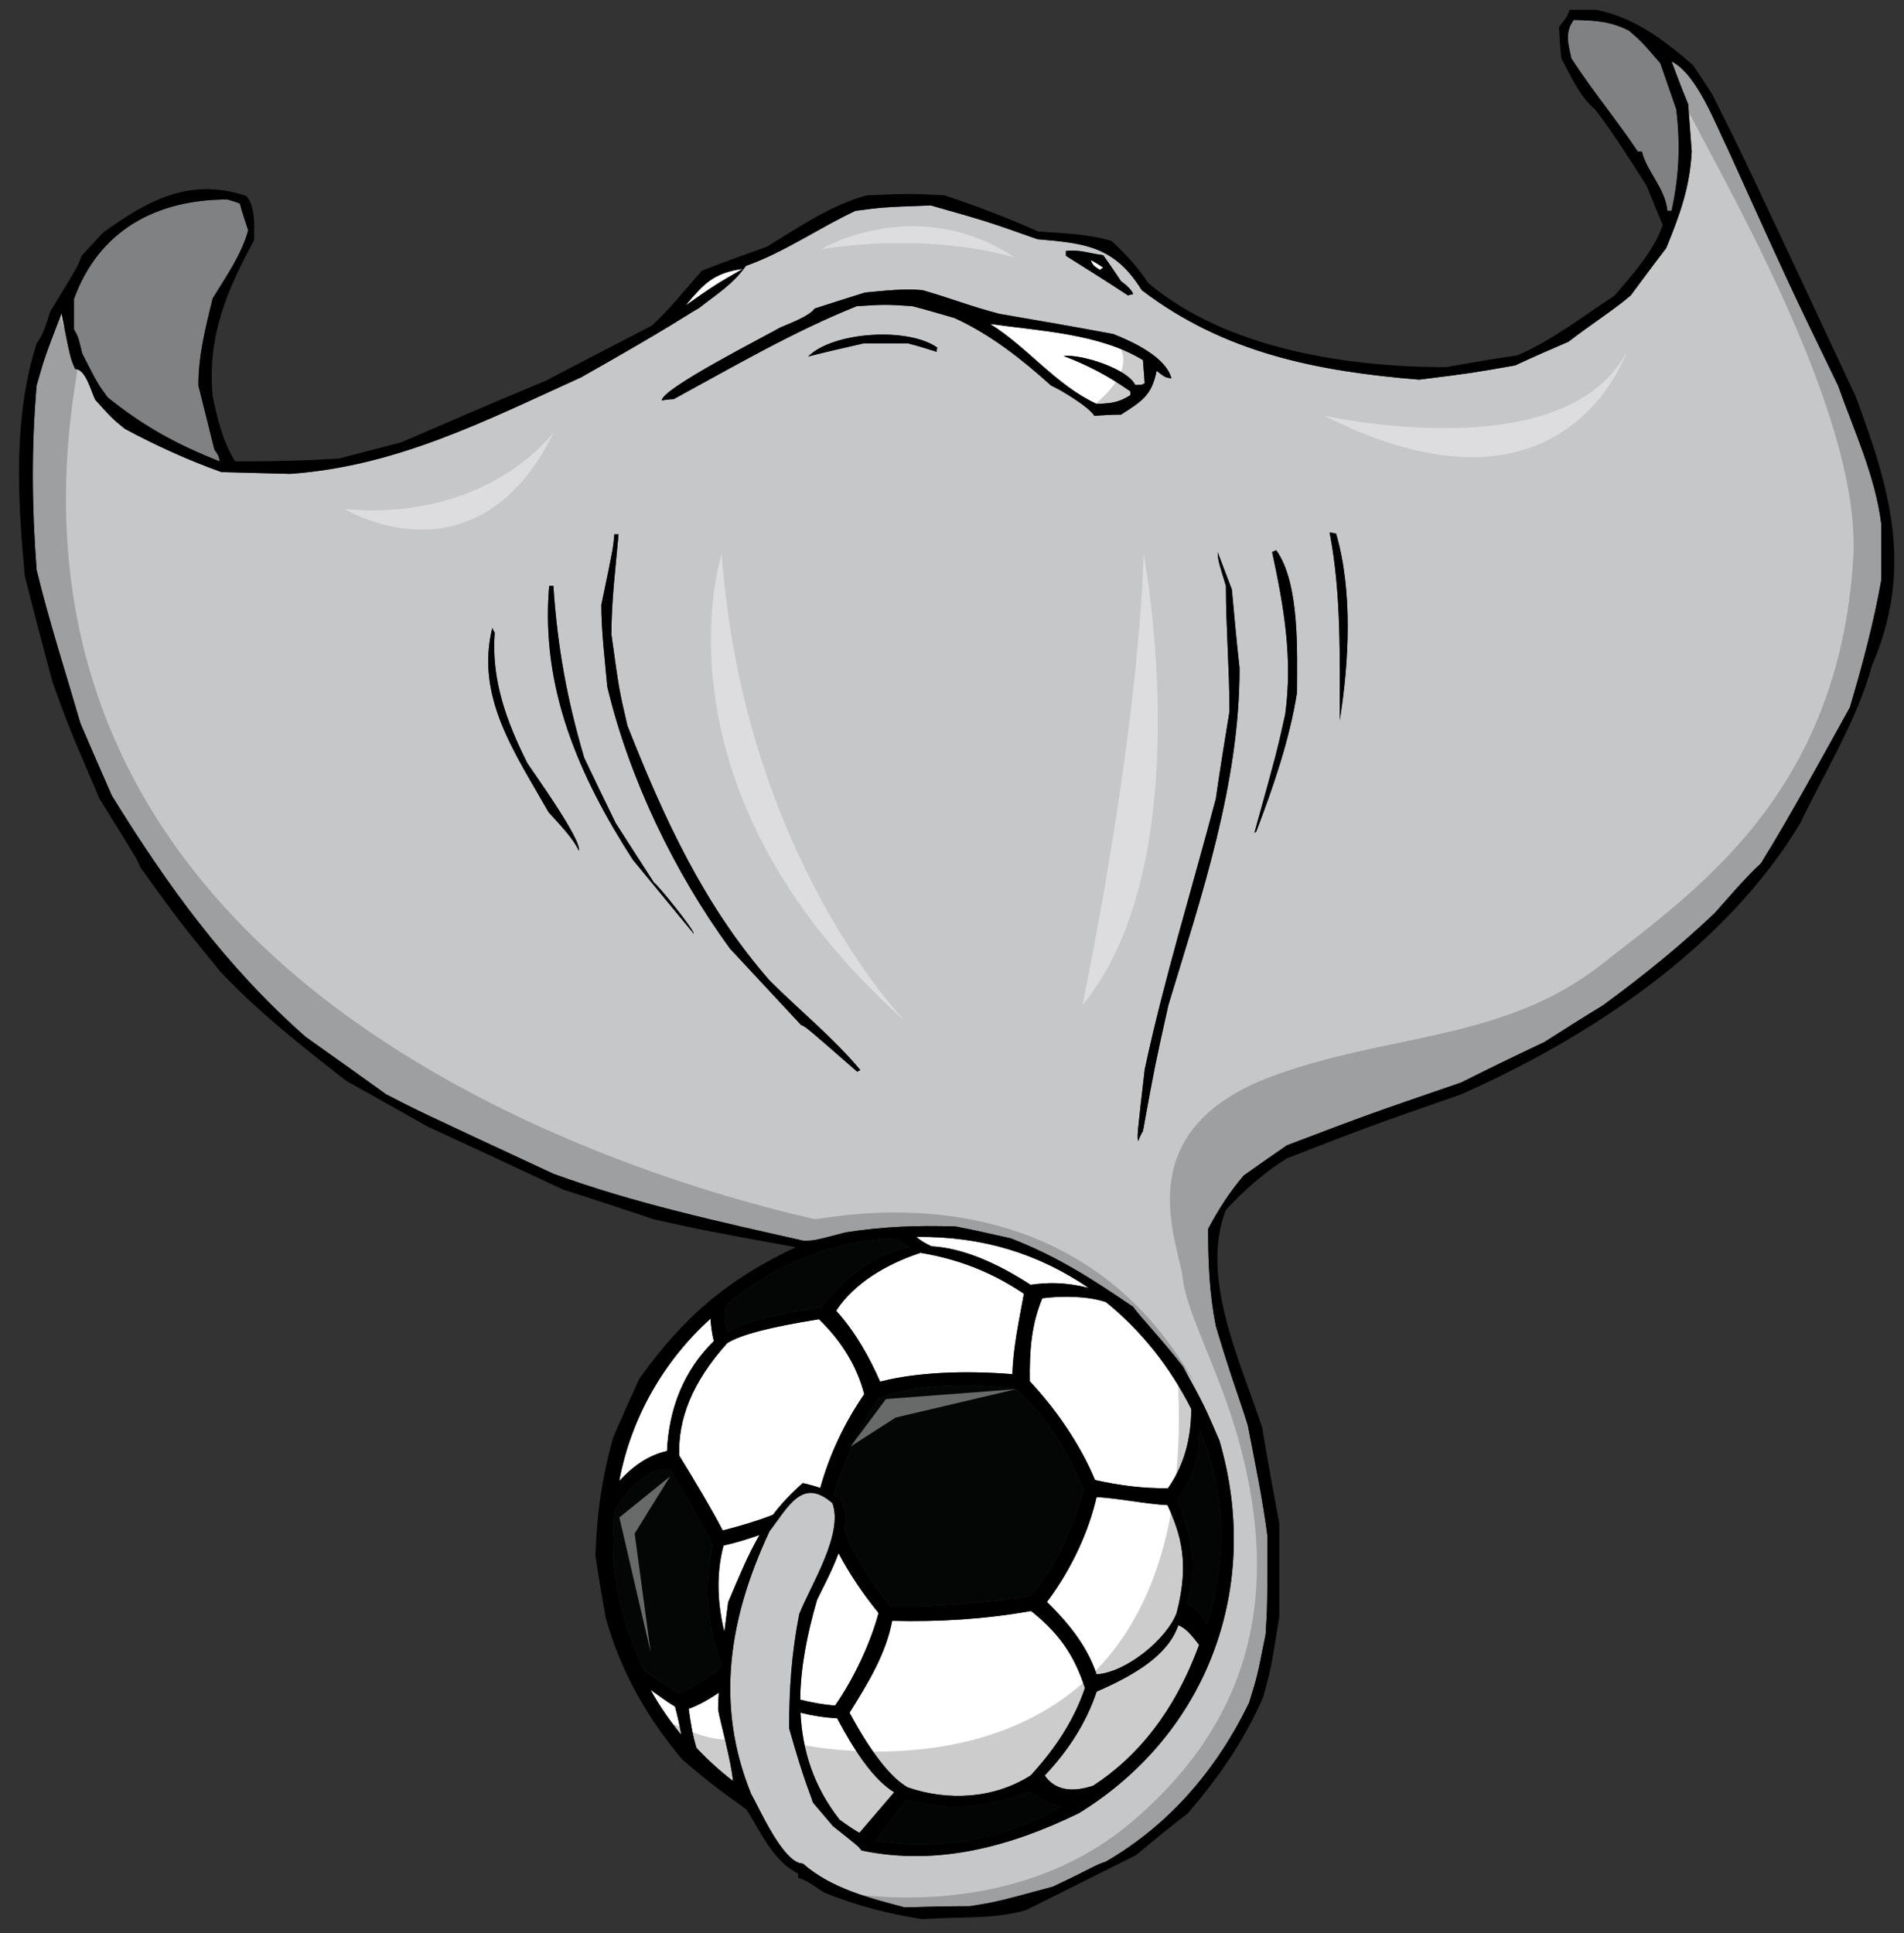
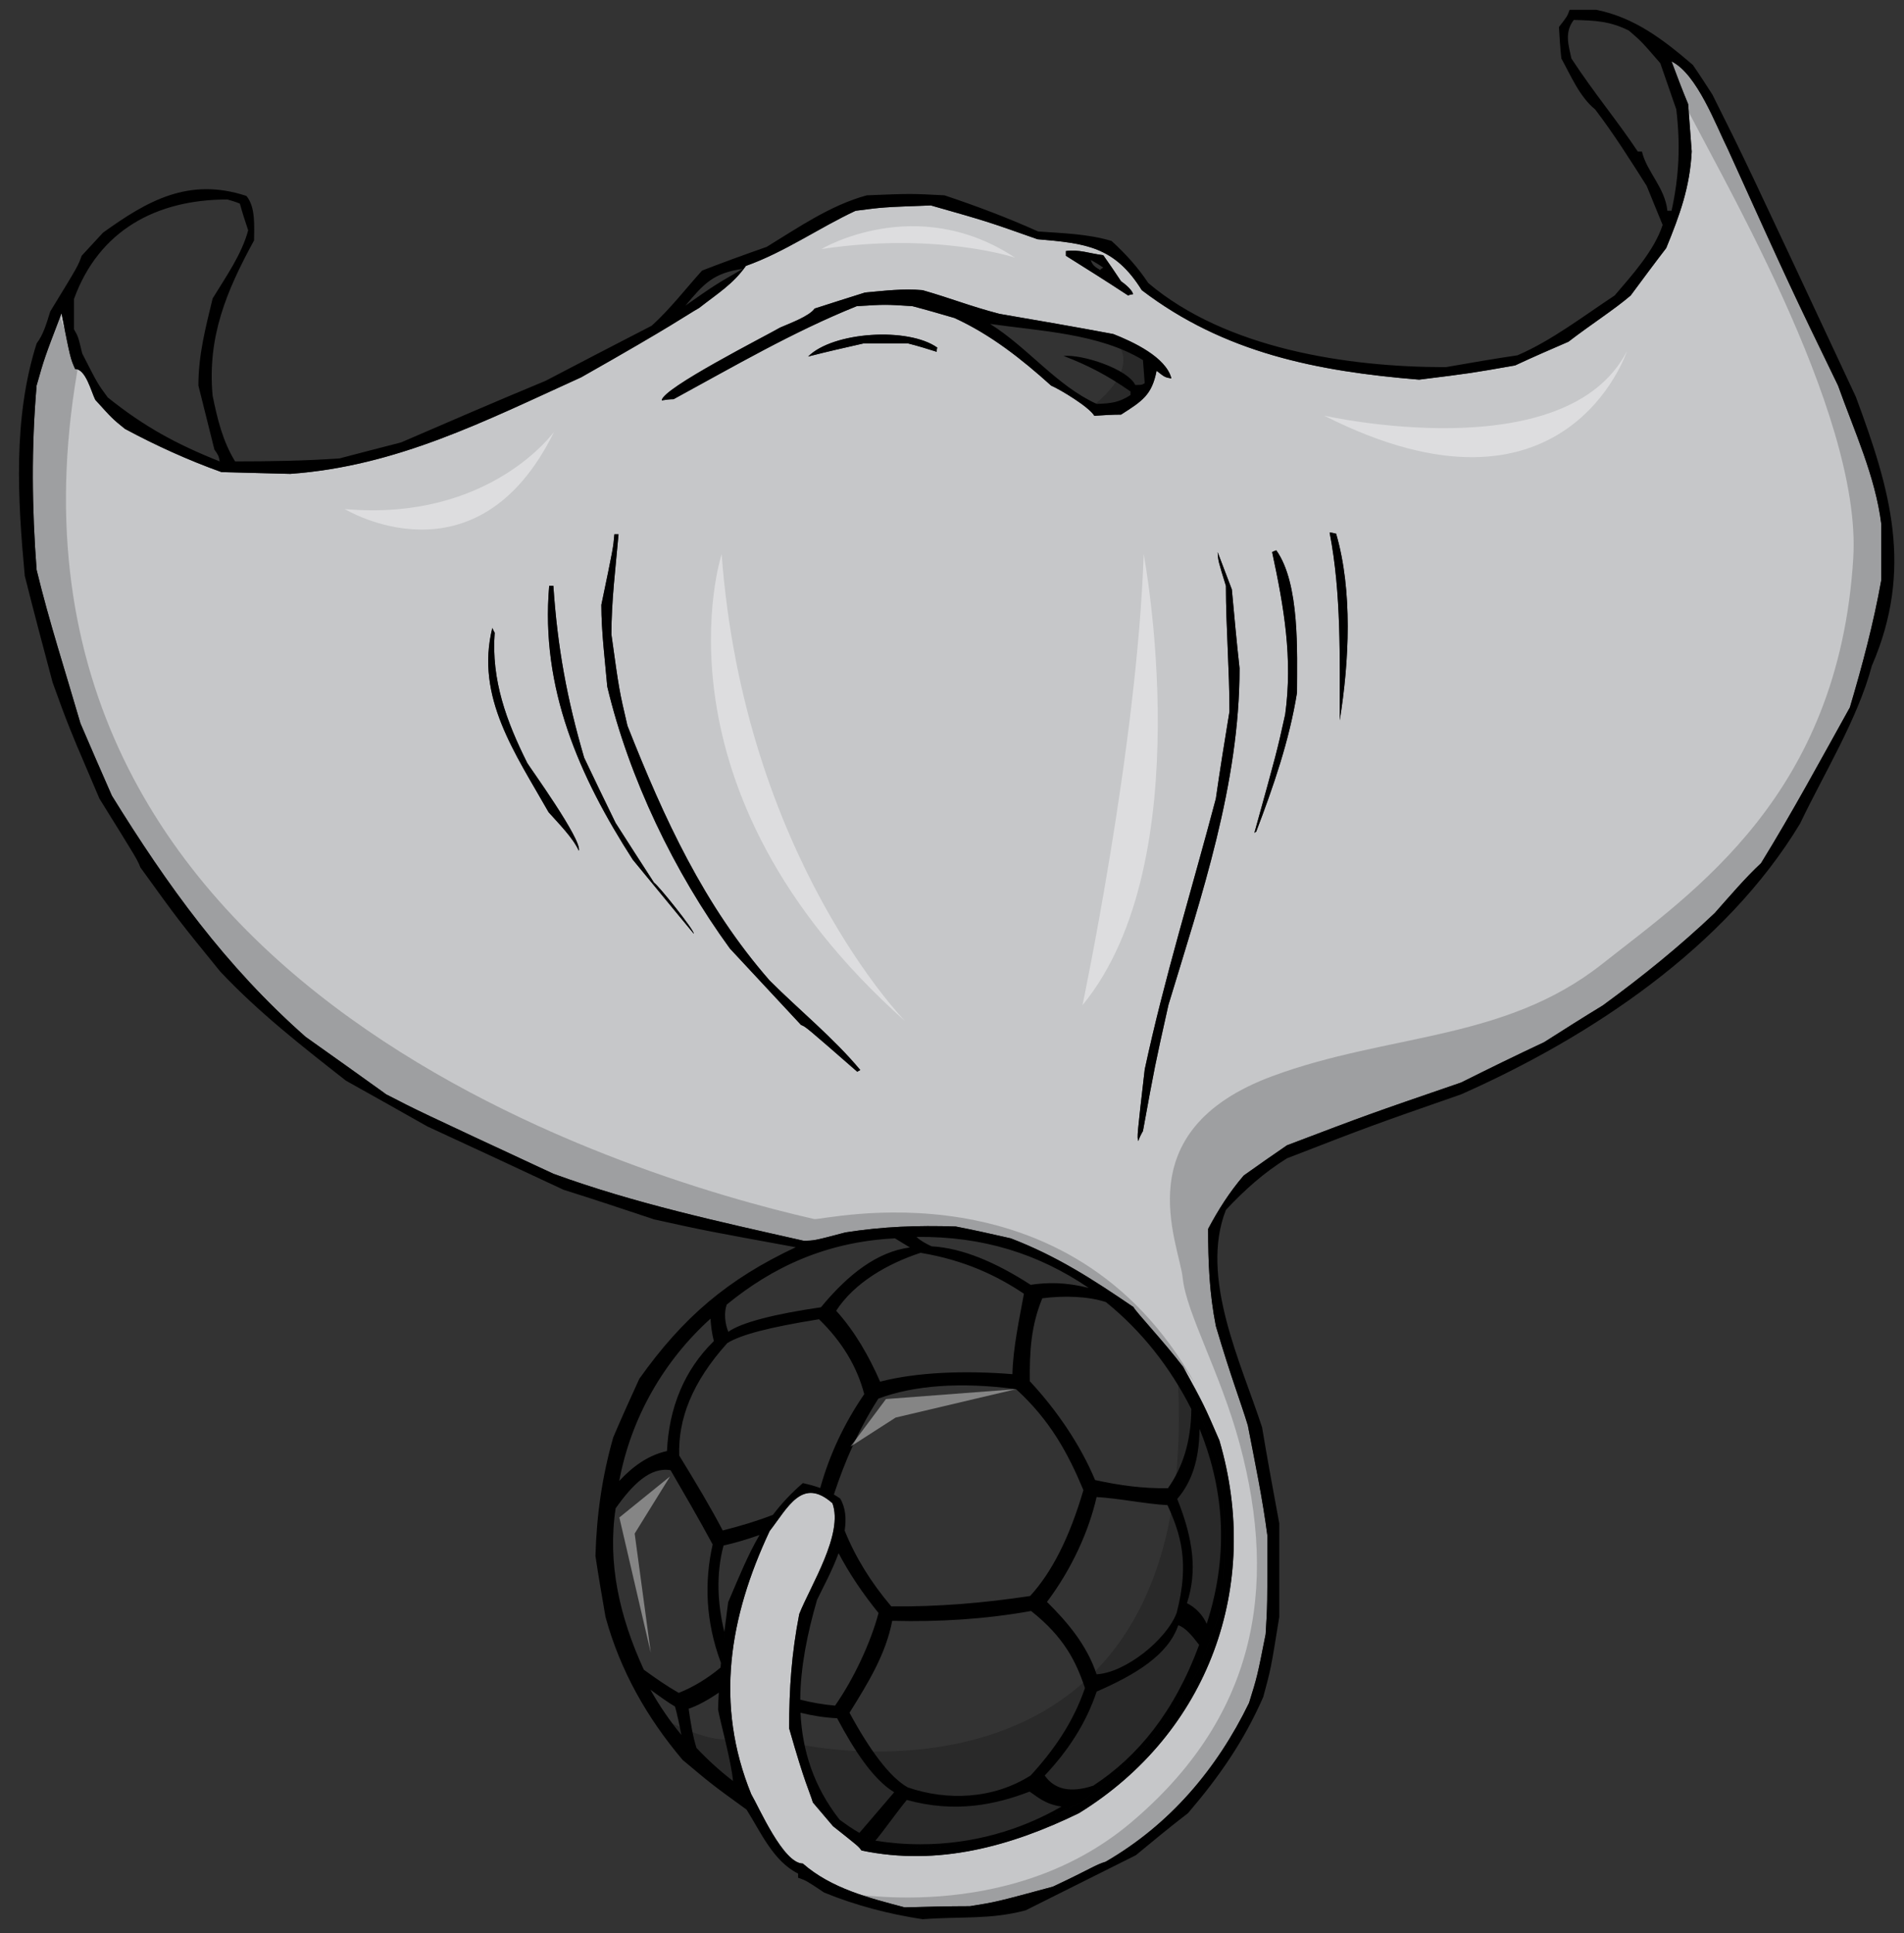
<svg xmlns="http://www.w3.org/2000/svg" version="1.1" id="Layer_1" x="0px" y="0px" width="197px" height="200px" viewBox="0 0 197 200" style="enable-background:new 0 0 197 200;" xml:space="preserve">
  <rect x="0" y="0" width="197" height="200" fill="#333333" stroke="none" />
  <path id="color3" style="fill:#C6C7C9;" d="M190.176,39.893c-4.905-10.116-4.905-10.116-11.402-24.463  c-1.227-2.454-3.189-7.787-5.825-9.075c0.551,1.472,1.104,2.944,1.717,4.415c0.122,1.593,0.245,3.248,0.369,4.905  c-0.185,3.677-1.228,6.559-2.638,9.993c-1.228,1.596-2.452,3.25-3.679,4.907c-1.715,1.469-4.046,2.942-6.436,4.781  c-1.842,0.794-3.681,1.593-5.52,2.452c-4.538,0.799-4.538,0.799-9.931,1.472c-10.547-0.859-20.174-2.76-28.696-9.259  c-2.819-4.535-5.825-4.843-10.791-5.27c-5.212-1.842-5.212-1.842-11.035-3.497c-4.966,0.185-4.966,0.185-7.787,0.555  c-3.801,1.774-7.358,4.291-11.341,5.7c-1.351,1.899-2.883,2.82-4.845,4.352c-1.409,0.799-2.451,1.658-12.201,7.175  c-9.992,4.536-19.068,9.197-30.107,9.993c-2.387-0.06-4.78-0.124-7.108-0.183c-3.433-1.226-6.807-2.759-9.996-4.475  c-1.288-1.042-1.288-1.042-3.065-3.005c-0.431-0.858-0.981-3.187-2.085-3.187c-0.49-1.105-0.49-1.105-1.41-5.764  c-1.779,4.658-1.779,4.658-2.575,7.479c-0.552,6.377-0.49,12.692,0,19.067c1.289,5.335,3.003,10.606,4.536,15.881  c1.043,2.451,2.148,4.964,3.25,7.48c5.762,9.318,11.772,17.656,20.047,24.954c2.761,1.959,5.52,3.922,8.34,5.948  c3.188,1.654,3.188,1.654,17.289,8.214c8.4,3.066,17.167,4.966,25.874,6.929c1.105,0,1.105,0,4.352-0.858  c3.925-0.612,7.42-0.736,11.406-0.612c1.901,0.367,3.801,0.796,5.701,1.227c4.781,1.839,8.464,4.229,12.693,7.111  c0.183,0.43,3.188,3.616,5.148,6.191c2.148,3.926,2.148,3.926,3.741,7.604c4.413,15.021-1.104,30.287-14.532,38.567  c-7.051,3.433-14.593,5.517-22.501,3.86c-0.306-0.428-0.306-0.428-2.942-2.514c-0.735-0.856-1.411-1.655-2.083-2.452  c-0.37-1.227-0.798-1.84-2.455-7.665c0-4.167,0.248-7.725,1.044-11.831c1.165-2.944,4.598-8.279,3.434-11.467  c-3.127-2.759-4.6,0.429-6.5,2.882c-4.168,8.89-5.702,17.901-1.901,27.224c0.797,1.349,3.312,7.172,5.334,7.172  c2.945,2.574,6.807,3.554,10.546,4.538c2.207-0.063,4.477-0.123,6.745-0.123c2.696-0.429,2.696-0.429,8.584-2.021  c3.925-1.842,4.416-2.27,5.457-2.577c6.682-3.864,11.526-9.625,14.838-16.433c0.857-2.757,0.857-2.757,1.718-7.11  c0.184-3.005,0.184-3.005,0.184-10.179c-0.491-3.801-1.288-7.603-2.023-11.403c-0.859-2.82-1.657-4.721-3.311-10.3  c-0.676-3.436-0.799-6.561-0.799-10.055c1.043-1.965,2.208-3.802,3.68-5.52c1.47-1.043,2.942-2.084,4.476-3.127  c8.397-3.189,8.397-3.189,18.028-6.499c2.817-1.409,5.701-2.82,8.581-4.169c2.023-1.287,4.047-2.575,6.069-3.802  c4.108-3.004,7.91-6.071,11.587-9.565c1.473-1.656,3.189-3.679,4.783-5.149c3.252-5.273,6.192-10.73,9.196-16.123  c1.29-4.357,2.453-8.71,3.251-13.185v-5.763C194.04,49.273,191.832,44.552,190.176,39.893z M110.286,25.974  c1.411-0.184,2.394,0.245,3.863,0.429c0.614,0.859,1.227,1.778,1.841,2.698c0.797,0.552,1.287,1.165,1.224,1.348  c-0.183,0-0.364,0.062-0.489,0.125c-2.145-1.413-4.29-2.761-6.438-4.108V25.974z M59.89,88.023  c-0.612-1.352-2.146-2.882-3.128-3.986c-3.433-6.071-7.601-11.893-5.823-19.07c0.06,0.124,0.122,0.307,0.245,0.492  c-0.369,4.905,1.226,9.198,3.372,13.489C54.8,79.377,60.256,86.917,59.89,88.023z M65.469,88.942  c-5.519-8.585-9.565-17.718-8.646-28.327h0.43c0.429,6.376,1.408,11.709,3.188,17.781c1.041,2.206,2.146,4.475,3.251,6.745  c1.285,2.023,2.635,4.107,3.983,6.192c0.368,0.183,4.17,4.904,4.108,5.273C69.639,94.031,67.552,91.455,65.469,88.942z   M88.705,110.891c-5.334-4.657-5.334-4.657-5.823-4.845c-2.454-2.634-4.905-5.27-7.36-7.908  c-5.761-7.911-10.423-17.595-12.69-27.099c-0.244-2.821-0.612-5.644-0.612-8.462c1.227-5.886,1.227-5.886,1.347-7.297h0.432  c-0.307,3.496-0.738,6.868-0.738,10.362c0.798,5.762,0.798,5.762,1.658,9.442c3.8,9.626,7.907,18.577,14.713,26.365  c3.067,3.064,6.623,5.945,9.38,9.259C88.889,110.769,88.767,110.829,88.705,110.891z M96.921,36.398  c-0.981-0.307-1.961-0.613-2.943-0.859h-4.661c-1.899,0.43-3.8,0.859-5.701,1.349c2.575-2.577,10.361-3.066,13.367-0.92  C96.921,36.091,96.921,36.214,96.921,36.398z M115.99,42.896c-0.92,0-1.841,0.062-2.761,0.124c-0.55-0.921-3.493-2.699-4.476-3.127  c-3.063-2.76-6.252-5.274-9.991-6.99c-1.473-0.43-2.945-0.859-4.356-1.226c-2.821-0.185-2.821-0.185-5.763,0  c-6.56,2.635-12.751,6.254-18.946,9.624c-0.429,0-0.857,0.063-1.225,0.125c0-1.225,10.792-6.684,12.26-7.543  c0.982-0.428,3.005-1.164,3.556-1.959c1.72-0.551,3.434-1.105,5.211-1.657c2.025-0.182,3.923-0.428,5.95-0.246  c3.001,0.859,4.904,1.656,7.971,2.453c3.924,0.674,7.847,1.349,11.77,2.086c2.022,0.796,5.456,2.389,6.01,4.597  c-0.677-0.122-0.677-0.122-1.532-0.795C119.177,40.874,118.197,41.488,115.99,42.896z M120.895,103.963  c-1.411,6.316-1.411,6.316-2.638,13.06c-0.184,0.308-0.367,0.674-0.489,1.042c-0.125-0.49-0.125-0.49,0.672-7.419  c2.026-9.442,4.905-18.701,7.36-28.018c0.428-3.006,0.919-6.009,1.409-9.016c0-4.352-0.368-8.706-0.368-12.997  c-0.797-2.575-0.797-2.575-0.857-3.493c0.489,1.285,0.979,2.573,1.47,3.862c0.248,2.696,0.491,5.396,0.798,8.153  C128.252,81.155,124.328,92.619,120.895,103.963z M134.197,71.651c-0.796,4.966-2.45,9.748-4.23,14.409  c-0.06,0-0.121,0.06-0.184,0.122c2.332-8.401,2.332-8.401,3.189-12.263c0.796-5.822-0.123-11.097-1.35-16.8  c0.123-0.06,0.244-0.121,0.429-0.183C134.507,60.37,134.197,67.543,134.197,71.651z M138.615,74.534  c0-6.378,0.182-13.124-1.044-19.438c0.184,0,0.43,0.064,0.673,0.123C139.964,61.105,139.595,68.463,138.615,74.534z" />
-   <path id="fill" style="fill:#FFFFFF;" d="M69.842,176.566c0.208,0.735,0.44,1.797,0.659,2.94c-1.201-1.458-2.275-3.023-3.203-4.683  C68.206,175.479,69.098,176.127,69.842,176.566z M86.516,135.614c1.966,2.169,3.411,4.753,4.547,7.335  c3.804-0.983,8.782-1.17,13.689-0.774c0.055-2.668,0.706-5.648,1.189-8.319c-2.769-1.858-6.134-3.478-10.694-4.235  C91.853,130.73,88.394,132.713,86.516,135.614z M86.616,177.774c-1.285-0.064-2.547-0.261-3.793-0.571  c0.184,3.886,1.34,7.616,4.042,11.063c0.879,0.635,1.257,0.906,2.054,1.368c1.199-1.399,2.4-2.801,3.6-4.202  C90.31,184.09,88.328,180.996,86.616,177.774z M121.741,166.889c1.363-5.233,0.417-8.16-0.944-11.16  c-2.409-0.139-4.925-0.697-7.336-0.838c-0.783,3.449-2.534,7.396-5.135,10.848c2,1.976,4.115,4.4,5.135,7.494  C116.519,173.04,120.711,169.598,121.741,166.889z M69.011,150.129c0.2-4.431,1.762-8.355,4.847-11.375  c-0.193-0.764-0.294-1.54-0.346-2.319c-4.801,4.336-8.208,10.19-9.444,16.794C65.446,151.741,67.044,150.564,69.011,150.129z   M107.845,134.325c-1.162,2.805-1.332,5.481-1.293,8.585c2.724,2.91,5.228,6.558,6.751,10.218c2.551,0.566,4.99,0.886,7.541,0.849  c1.537-2.184,2.38-4.802,2.42-8.189c-2.2-4.346-5.137-8.077-8.836-11.067C112.57,134.1,110.002,134.043,107.845,134.325z   M106.636,132.93c1.755-0.252,3.527-0.29,6.011,0.323c-5.181-3.517-10.924-5.353-17.821-5.279c0.429,0.413,0.984,0.701,1.556,0.972  C99.572,129.128,103.016,130.592,106.636,132.93z M106.643,183.691c2.381-2.599,4.397-5.478,5.616-9.044  c-0.915-2.713-2.142-5.256-5.575-7.97c-4.724,0.845-9.453,1.143-14.371,1.019c-0.653,3.42-2.453,6.37-4.417,9.51  c2.09,3.865,4.17,6.68,6.021,7.72C97.97,186.332,102.762,186.16,106.643,183.691z M90.9,166.886  c-1.607-1.977-3.037-4.094-4.136-6.191c-0.668,1.833-1.642,3.597-2.228,4.828c-1.014,3.493-1.712,6.963-1.742,10.329  c1.181,0.298,2.393,0.51,3.607,0.616C88.341,173.69,90.088,169.949,90.9,166.886z M72.061,180.843  c1.19,1.268,2.453,2.404,3.78,3.426c-0.181-2.073-1.337-6.168-1.544-7.407c0.01-0.587,0.046-1.159,0.075-1.736  c-1.168,0.801-2.251,1.375-3.118,1.664C71.471,178.306,71.654,179.518,72.061,180.843z M121.909,168.156  c-1.043,3.064-4.416,5.108-8.442,6.862c-1.1,3.291-2.971,6.138-5.373,8.683c1.022,1.469,2.699,1.819,5.022,1.05  c4.612-3.016,8.391-7.626,10.955-14.565C123.352,169.236,122.63,168.378,121.909,168.156z M74.944,168.842  c0.127-1.019,0.26-2.039,0.396-3.076c1.148-2.682,2.051-4.912,3.247-6.955c-1.258,0.445-2.516,0.823-3.724,1.091  C74.051,162.939,74.262,166.033,74.944,168.842z M84.737,136.489c-5.208,0.843-8.063,1.597-9.486,2.466  c-3.681,4.089-5.101,7.909-4.976,11.635c1.771,2.893,3.279,5.408,4.502,7.756c1.834-0.468,3.566-0.982,5.195-1.619  c0.839-1.11,1.833-2.188,3.092-3.283c0.7,0.161,1.268,0.313,1.802,0.509c0.941-3.398,2.457-6.659,4.553-9.712  C88.676,141.385,87.115,138.8,84.737,136.489z M70.926,31.614c3.065-2.145,3.065-2.145,5.946-3.801  C73.807,28.242,72.825,29.346,70.926,31.614z M102.44,33.515c3.923,2.452,6.866,6.377,11.036,8.278  c1.468-0.062,2.267-0.124,3.494-0.919v-0.369c-2.271-1.593-4.354-2.698-6.928-3.679c1.961-0.184,6.622,1.351,7.417,3.004  c0.674,0,0.674,0,0.979-0.185c-0.06-0.798-0.118-1.592-0.181-2.391C113.72,34.496,107.589,34.253,102.44,33.515z M113.841,27.937  c0.065-0.124,0.188-0.185,0.309-0.245c-0.43-0.309-0.857-0.552-1.286-0.799C112.985,27.383,113.292,27.63,113.841,27.937z" />
-   <path id="color2" style="fill:#808183;" d="M172.518,21.805c-0.244-2.392-2.146-4.045-2.635-6.131h-0.43  c-2.208-3.312-4.414-5.885-6.868-9.625c-0.304-1.411-0.735-2.698,0.247-3.986c2.27,0.062,3.74,0.123,5.701,1.103  c1.287,1.104,1.287,1.104,3.25,3.372c0.552,1.594,1.105,3.189,1.656,4.781c0.429,3.619,0.307,6.868-0.491,10.486H172.518z   M11.148,41.119c3.739,3.003,7.108,4.843,11.586,6.621c-0.123-0.612-0.123-0.612-0.552-1.226c-0.552-2.208-1.104-4.414-1.655-6.623  c0-3.188,0.734-5.945,1.472-9.012c1.347-2.208,3.002-4.536,3.678-7.052c-0.307-0.919-0.612-1.839-0.858-2.758  c-0.43-0.185-0.858-0.306-1.286-0.43c-7.357,0-13.308,3.188-15.88,10.3v3.127c0.428,0.738,0.428,0.738,0.857,2.513  C10.104,39.707,10.104,39.707,11.148,41.119z" />
  <path id="outline" d="M71.784,96.606c-2.145-2.574-4.232-5.15-6.314-7.664c-5.519-8.585-9.565-17.718-8.646-28.327h0.43  c0.429,6.376,1.408,11.709,3.188,17.781c1.041,2.206,2.146,4.475,3.251,6.745c1.285,2.023,2.635,4.107,3.983,6.192  C68.044,91.516,71.846,96.237,71.784,96.606z M125.984,57.123c0.061,0.917,0.061,0.917,0.857,3.493  c0,4.292,0.368,8.646,0.368,12.997c-0.49,3.006-0.982,6.01-1.409,9.016c-2.455,9.317-5.334,18.575-7.36,28.018  c-0.797,6.929-0.797,6.929-0.672,7.419c0.122-0.368,0.306-0.734,0.489-1.042c1.227-6.743,1.227-6.743,2.638-13.06  c3.433-11.344,7.357-22.808,7.357-34.826c-0.307-2.757-0.55-5.457-0.798-8.153C126.964,59.696,126.474,58.408,125.984,57.123z   M115.99,42.896c-0.92,0-1.841,0.062-2.761,0.124c-0.55-0.921-3.493-2.699-4.476-3.127c-3.063-2.76-6.252-5.274-9.991-6.99  c-1.473-0.43-2.945-0.859-4.356-1.226c-2.821-0.185-2.821-0.185-5.763,0c-6.56,2.635-12.751,6.254-18.946,9.624  c-0.429,0-0.857,0.063-1.225,0.125c0-1.225,10.792-6.684,12.26-7.543c0.982-0.428,3.005-1.164,3.556-1.959  c1.72-0.551,3.434-1.105,5.211-1.657c2.025-0.182,3.923-0.428,5.95-0.246c3.001,0.859,4.904,1.656,7.971,2.453  c3.924,0.674,7.847,1.349,11.77,2.086c2.022,0.796,5.456,2.389,6.01,4.597c-0.677-0.122-0.677-0.122-1.532-0.795  C119.177,40.874,118.197,41.488,115.99,42.896z M118.439,39.646c-0.06-0.798-0.118-1.592-0.181-2.391  c-4.539-2.759-10.67-3.002-15.818-3.74c3.923,2.452,6.866,6.377,11.036,8.278c1.468-0.062,2.267-0.124,3.494-0.919v-0.369  c-2.271-1.593-4.354-2.698-6.928-3.679c1.961-0.184,6.622,1.351,7.417,3.004C118.134,39.831,118.134,39.831,118.439,39.646z   M131.624,57.12c1.227,5.703,2.146,10.978,1.35,16.8c-0.857,3.862-0.857,3.862-3.189,12.263c0.063-0.062,0.124-0.122,0.184-0.122  c1.779-4.661,3.434-9.443,4.23-14.409c0-4.108,0.309-11.281-2.145-14.715C131.868,56.999,131.747,57.06,131.624,57.12z   M137.571,55.096c1.226,6.314,1.044,13.06,1.044,19.438c0.98-6.071,1.349-13.429-0.371-19.314  C138.001,55.16,137.755,55.096,137.571,55.096z M79.631,101.45c-6.806-7.788-10.913-16.739-14.713-26.365  c-0.859-3.68-0.859-3.68-1.658-9.442c0-3.495,0.431-6.867,0.738-10.362h-0.432c-0.12,1.411-0.12,1.411-1.347,7.297  c0,2.818,0.368,5.641,0.612,8.462c2.267,9.503,6.929,19.188,12.69,27.099c2.455,2.638,4.906,5.274,7.36,7.908  c0.489,0.188,0.489,0.188,5.823,4.845c0.062-0.062,0.184-0.122,0.306-0.182C86.254,107.396,82.698,104.515,79.631,101.45z   M193.671,68.892c-1.47,5.519-4.966,11.159-7.419,16.311c-7.725,12.813-21.642,22.069-35.069,28.02  c-9.321,3.248-9.321,3.248-18.025,6.62c-2.454,1.532-4.355,3.249-6.315,5.333c-2.759,6.992,1.595,15.882,3.739,22.5  c0.552,3.315,1.166,6.624,1.778,9.935v9.687c-0.858,5.334-0.858,5.334-1.656,8.279c-2.021,4.598-4.535,8.214-7.784,12.016  c-1.842,1.412-3.618,2.883-5.397,4.355c-3.8,1.9-7.601,3.801-11.403,5.702c-3.68,0.981-6.62,0.612-10.668,0.921  c-3.557-0.554-6.868-1.412-10.179-2.759c-1.838-1.23-1.838-1.23-2.697-1.536v-0.428c-2.575-1.286-3.863-4.292-5.334-6.621  c-3.555-2.576-3.555-2.576-6.622-5.149c-3.677-4.355-6.438-9.198-7.97-14.779c-0.368-2.146-0.735-4.228-1.041-6.314  c0.122-4.23,0.672-8.153,1.838-12.262c0.858-2.024,1.778-4.044,2.698-6.067c4.537-6.378,9.137-10.303,16.188-13.613  c-9.382-1.716-9.382-1.716-14.655-2.88c-3.127-1.043-6.253-2.088-9.38-3.068c-4.722-2.206-9.443-4.414-14.103-6.561  c-2.821-1.594-5.642-3.188-8.399-4.721c-4.538-3.557-9.014-7.051-12.998-11.28c-4.292-5.273-4.292-5.273-8.277-10.791  c-0.308-0.797-0.308-0.797-4.232-7.111C7.04,75.023,7.04,75.023,5.445,70.61c-0.982-3.68-1.962-7.357-2.882-11.036  c-0.737-7.97-1.227-16.309,1.226-24.036c0.736-0.981,1.043-2.145,1.408-3.31c2.883-4.721,2.883-4.721,3.251-5.764  c0.736-0.795,1.471-1.593,2.208-2.391c4.6-3.309,8.888-5.762,14.835-3.803c0.982,1.165,0.797,3.189,0.797,4.6  c-2.88,5.274-4.842,9.993-4.29,16.063c0.488,2.392,1.042,4.721,2.329,6.806c3.619,0,7.236-0.06,10.79-0.308  c2.087-0.552,4.232-1.104,6.378-1.655c4.965-2.146,9.933-4.293,14.958-6.376c3.619-1.9,7.298-3.8,10.977-5.7  c1.901-1.718,3.496-3.804,5.21-5.704c2.209-0.859,4.414-1.655,6.685-2.453c3.311-2.023,6.56-4.292,10.361-5.334  c4.536-0.182,4.536-0.182,8.031,0c3.311,1.104,6.562,2.331,9.689,3.74c2.573,0.185,5.149,0.246,7.602,0.981  c1.472,1.348,2.698,2.696,3.802,4.354c8.032,6.803,20.601,8.704,30.778,8.704c2.452-0.428,4.904-0.857,7.42-1.225  c3.557-1.535,6.806-4.048,10.055-6.191c1.839-2.147,4.106-4.662,4.964-7.298c-0.551-1.348-1.102-2.697-1.654-4.046  c-1.716-2.698-3.37-5.335-5.333-7.912c-1.596-1.286-2.515-3.493-3.494-5.27c-0.124-1.106-0.186-2.209-0.248-3.251  c0.858-1.1,0.858-1.1,1.105-1.778h2.761c3.984,0.799,6.989,3.127,9.99,5.704c0.678,0.981,1.351,2.023,2.023,3.066  c3.373,6.744,3.373,6.744,14.84,31.269C195.572,50.624,198.026,58.837,193.671,68.892z M172.518,21.805h0.431  c0.798-3.618,0.92-6.868,0.491-10.486c-0.552-1.591-1.104-3.187-1.656-4.781c-1.963-2.268-1.963-2.268-3.25-3.372  c-1.961-0.981-3.432-1.041-5.701-1.103c-0.982,1.289-0.551,2.575-0.247,3.986c2.454,3.74,4.66,6.313,6.868,9.625h0.43  C170.372,17.761,172.273,19.413,172.518,21.805z M70.926,31.614c3.065-2.145,3.065-2.145,5.946-3.801  C73.807,28.242,72.825,29.346,70.926,31.614z M7.653,34.067c0.428,0.738,0.428,0.738,0.857,2.513  c1.594,3.127,1.594,3.127,2.639,4.54c3.739,3.003,7.108,4.843,11.586,6.621c-0.123-0.612-0.123-0.612-0.552-1.226  c-0.552-2.208-1.104-4.414-1.655-6.623c0-3.188,0.734-5.945,1.472-9.012c1.347-2.208,3.002-4.536,3.678-7.052  c-0.307-0.919-0.612-1.839-0.858-2.758c-0.43-0.185-0.858-0.306-1.286-0.43c-7.357,0-13.308,3.188-15.88,10.3V34.067z   M75.841,184.269c-0.181-2.073-1.337-6.168-1.544-7.407c0.01-0.587,0.046-1.159,0.075-1.736c0.042-0.869,0.101-1.733,0.178-2.589  c0.015-0.166,0.027-0.332,0.043-0.496c0.103-1.066,0.218-2.132,0.352-3.198c0.127-1.019,0.26-2.039,0.396-3.076  c1.148-2.682,2.051-4.912,3.247-6.955c0.418-0.713,0.872-1.404,1.386-2.084c0.839-1.11,1.833-2.188,3.092-3.283  c0.7,0.161,1.268,0.313,1.802,0.509c0.475,0.174,0.926,0.386,1.41,0.673c0.209,0.124,0.423,0.257,0.651,0.413  c0.567,0.958,0.651,2.112,0.465,3.32c-0.118,0.769-0.346,1.559-0.629,2.336c-0.668,1.833-1.642,3.597-2.228,4.828  c-1.014,3.493-1.712,6.963-1.742,10.329c-0.004,0.452,0.007,0.902,0.029,1.352c0.184,3.886,1.34,7.616,4.042,11.063  c0.879,0.635,1.257,0.906,2.054,1.368c0.592,0.344,1.415,0.793,2.853,1.576c1.961-0.061,3.924-0.122,5.946-0.122  c2.699-0.613,5.396-1.228,8.155-1.84c1.901-0.919,3.862-1.839,5.823-2.697c5.644-4.17,9.689-8.34,12.695-14.654  c0.488-1.472,1.04-2.942,1.594-4.412c0.979-5.337,0.917-10.058,0.244-15.394c-1.226-3.677-1.226-3.677-2.883-7.602  c-1.595-2.514-1.595-2.514-5.333-7.357c-1.779-1.47-3.556-2.883-5.335-4.29c-4.721-2.574-8.89-4.108-14.162-5.091h-7.42  c-5.885,0.738-11.036,3.066-15.879,6.317c-1.531,1.41-3.063,2.818-4.598,4.291c-1.286,1.842-2.573,3.68-3.861,5.518  c-1.717,3.923-3.249,7.663-3.926,11.894v8.032c1.043,4.475,2.392,8.34,4.538,12.384c3.249,4.476,3.739,4.66,3.863,5.09  c1.533,1.288,3.064,2.576,4.597,3.925C75.878,184.988,75.875,184.66,75.841,184.269z M194.653,60.002v-5.763  c-0.613-4.966-2.821-9.687-4.477-14.346c-4.905-10.116-4.905-10.116-11.402-24.463c-1.227-2.454-3.189-7.787-5.825-9.075  c0.551,1.472,1.104,2.944,1.717,4.415c0.122,1.593,0.245,3.248,0.369,4.905c-0.185,3.677-1.228,6.559-2.638,9.993  c-1.228,1.596-2.452,3.25-3.679,4.907c-1.715,1.469-4.046,2.942-6.436,4.781c-1.842,0.794-3.681,1.593-5.52,2.452  c-4.538,0.799-4.538,0.799-9.931,1.472c-10.547-0.859-20.174-2.76-28.696-9.259c-2.819-4.535-5.825-4.843-10.791-5.27  c-5.212-1.842-5.212-1.842-11.035-3.497c-4.966,0.185-4.966,0.185-7.787,0.555c-3.801,1.774-7.358,4.291-11.341,5.7  c-1.351,1.899-2.883,2.82-4.845,4.352c-1.409,0.799-2.451,1.658-12.201,7.175c-9.992,4.536-19.068,9.197-30.107,9.993  c-2.387-0.06-4.78-0.124-7.108-0.183c-3.433-1.226-6.807-2.759-9.996-4.475c-1.288-1.042-1.288-1.042-3.065-3.005  c-0.431-0.858-0.981-3.187-2.085-3.187c-0.49-1.105-0.49-1.105-1.41-5.764c-1.779,4.658-1.779,4.658-2.575,7.479  c-0.552,6.377-0.49,12.692,0,19.067c1.289,5.335,3.003,10.606,4.536,15.881c1.043,2.451,2.148,4.964,3.25,7.48  c5.762,9.318,11.772,17.656,20.047,24.954c2.761,1.959,5.52,3.922,8.34,5.948c3.188,1.654,3.188,1.654,17.289,8.214  c8.4,3.066,17.167,4.966,25.874,6.929c1.105,0,1.105,0,4.352-0.858c3.925-0.612,7.42-0.736,11.406-0.612  c1.901,0.367,3.801,0.796,5.701,1.227c4.781,1.839,8.464,4.229,12.693,7.111c0.183,0.43,3.188,3.616,5.148,6.191  c2.148,3.926,2.148,3.926,3.741,7.604c4.413,15.021-1.104,30.287-14.532,38.567c-7.051,3.433-14.593,5.517-22.501,3.86  c-0.306-0.428-0.306-0.428-2.942-2.514c-0.735-0.856-1.411-1.655-2.083-2.452c-0.37-1.227-0.798-1.84-2.455-7.665  c0-4.167,0.248-7.725,1.044-11.831c1.165-2.944,4.598-8.279,3.434-11.467c-3.127-2.759-4.6,0.429-6.5,2.882  c-4.168,8.89-5.702,17.901-1.901,27.224c0.797,1.349,3.312,7.172,5.334,7.172c2.945,2.574,6.807,3.554,10.546,4.538  c2.207-0.063,4.477-0.123,6.745-0.123c2.696-0.429,2.696-0.429,8.584-2.021c3.925-1.842,4.416-2.27,5.457-2.577  c6.682-3.864,11.526-9.625,14.838-16.433c0.857-2.757,0.857-2.757,1.718-7.11c0.184-3.005,0.184-3.005,0.184-10.179  c-0.491-3.801-1.288-7.603-2.023-11.403c-0.859-2.82-1.657-4.721-3.311-10.3c-0.676-3.436-0.799-6.561-0.799-10.055  c1.043-1.965,2.208-3.802,3.68-5.52c1.47-1.043,2.942-2.084,4.476-3.127c8.397-3.189,8.397-3.189,18.028-6.499  c2.817-1.409,5.701-2.82,8.581-4.169c2.023-1.287,4.047-2.575,6.069-3.802c4.108-3.004,7.91-6.071,11.587-9.565  c1.473-1.656,3.189-3.679,4.783-5.149c3.252-5.273,6.192-10.73,9.196-16.123C192.692,68.83,193.855,64.477,194.653,60.002z   M83.617,36.888c1.901-0.49,3.801-0.92,5.701-1.349h4.661c0.982,0.246,1.962,0.552,2.943,0.859c0-0.184,0-0.307,0.062-0.429  C93.978,33.822,86.192,34.312,83.617,36.888z M51.184,65.459c-0.123-0.185-0.185-0.367-0.245-0.492  c-1.778,7.177,2.39,12.999,5.823,19.07c0.982,1.104,2.516,2.634,3.128,3.986c0.366-1.106-5.089-8.646-5.334-9.075  C52.41,74.656,50.815,70.363,51.184,65.459z M75.841,184.269c0.034,0.392,0.038,0.72-0.011,0.934  c-1.533-1.349-3.064-2.637-4.597-3.925c-0.124-0.43-0.615-0.614-3.863-5.09c-2.146-4.044-3.495-7.909-4.538-12.384v-8.032  c0.677-4.23,2.208-7.971,3.926-11.894c1.288-1.839,2.575-3.677,3.861-5.518c1.535-1.473,3.067-2.881,4.598-4.291  c4.844-3.251,9.995-5.579,15.879-6.317h7.42c5.272,0.982,9.441,2.517,14.162,5.091c1.779,1.407,3.556,2.82,5.335,4.29  c3.738,4.844,3.738,4.844,5.333,7.357c1.656,3.925,1.656,3.925,2.883,7.602c0.673,5.336,0.735,10.057-0.244,15.394  c-0.554,1.47-1.105,2.94-1.594,4.412c-3.006,6.314-7.052,10.484-12.695,14.654c-1.961,0.858-3.922,1.778-5.823,2.697  c-2.759,0.612-5.456,1.227-8.155,1.84c-2.022,0-3.985,0.061-5.946,0.122c-1.438-0.783-2.26-1.233-2.853-1.576  c1.199-1.399,2.4-2.801,3.6-4.202c-2.209-1.342-4.191-4.436-5.903-7.657c-1.285-0.064-2.547-0.261-3.793-0.571  c-0.021-0.449-0.033-0.899-0.029-1.352c1.181,0.298,2.393,0.51,3.607,0.616c1.94-2.777,3.687-6.519,4.499-9.582  c-1.607-1.977-3.037-4.094-4.136-6.191c0.283-0.777,0.511-1.567,0.629-2.336c1.131,2.803,2.747,5.389,4.823,7.841  c4.79,0.05,9.577-0.347,14.367-1.075c2.226-2.427,4.064-6.003,5.513-10.953c-1.583-3.795-3.443-7.235-6.963-10.445  c-5.75-0.77-10.631-0.385-14.254,0.98c-2.019,3.145-3.471,6.48-4.602,9.92c-0.484-0.287-0.935-0.499-1.41-0.673  c0.941-3.398,2.457-6.659,4.553-9.712c-0.744-2.855-2.304-5.44-4.682-7.751c-5.208,0.843-8.063,1.597-9.486,2.466  c-3.681,4.089-5.101,7.909-4.976,11.635c1.771,2.893,3.279,5.408,4.502,7.756c1.834-0.468,3.566-0.982,5.195-1.619  c-0.514,0.68-0.968,1.371-1.386,2.084c-1.258,0.445-2.516,0.823-3.724,1.091c-0.812,3.038-0.6,6.132,0.081,8.94  c-0.133,1.066-0.249,2.132-0.352,3.198c-1.588-4.272-1.731-8.334-0.857-12.25c-1.45-2.692-2.9-5.179-4.352-7.679  c-2.117-0.36-3.941,1.484-5.685,3.943c-0.855,5.665,0.4,11.222,2.916,16.697c1.241,0.895,2.371,1.692,3.613,2.397  c1.527-0.609,2.968-1.485,4.322-2.613c-0.077,0.855-0.135,1.72-0.178,2.589c-1.168,0.801-2.251,1.375-3.118,1.664  c0.217,1.517,0.4,2.729,0.808,4.054C73.251,182.11,74.514,183.247,75.841,184.269z M105.941,133.855  c-2.769-1.858-6.134-3.478-10.694-4.235c-3.394,1.11-6.853,3.093-8.731,5.994c1.966,2.169,3.411,4.753,4.547,7.335  c3.804-0.983,8.782-1.17,13.689-0.774C104.807,139.507,105.458,136.527,105.941,133.855z M108.326,165.738  c2,1.976,4.115,4.4,5.135,7.494c3.059-0.192,7.25-3.635,8.28-6.344c1.363-5.233,0.417-8.16-0.944-11.16  c-2.409-0.139-4.925-0.697-7.336-0.838C112.678,158.34,110.927,162.287,108.326,165.738z M93.915,184.926  c4.055,1.406,8.846,1.234,12.727-1.234c2.381-2.599,4.397-5.478,5.616-9.044c-0.915-2.713-2.142-5.256-5.575-7.97  c-4.724,0.845-9.453,1.143-14.371,1.019c-0.653,3.42-2.453,6.37-4.417,9.51C89.985,181.071,92.065,183.886,93.915,184.926z   M109.831,186.911c-1.747-0.238-2.578-1.088-3.306-1.546c-3.517,1.354-7.689,2.247-12.702,0.865  c-1.082,1.316-2.165,2.89-3.246,4.212c1.521,0.245,3.081,0.373,4.671,0.373C100.553,190.815,105.535,189.394,109.831,186.911z   M124.071,170.186c-0.72-0.95-1.441-1.809-2.162-2.03c-1.043,3.064-4.416,5.108-8.442,6.862c-1.1,3.291-2.971,6.138-5.373,8.683  c1.022,1.469,2.699,1.819,5.022,1.05C117.728,181.735,121.507,177.125,124.071,170.186z M121.805,155.085  c1.677,4.215,2.082,7.489,1.004,10.787c0.881,0.426,1.65,1.245,2.044,2.132c2.493-7.681,1.575-14.49-0.744-20.179  C124.086,151.029,123.299,153.355,121.805,155.085z M107.845,134.325c-1.162,2.805-1.332,5.481-1.293,8.585  c2.724,2.91,5.228,6.558,6.751,10.218c2.551,0.566,4.99,0.886,7.541,0.849c1.537-2.184,2.38-4.802,2.42-8.189  c-2.2-4.346-5.137-8.077-8.836-11.067C112.57,134.1,110.002,134.043,107.845,134.325z M94.826,127.974  c0.429,0.413,0.984,0.701,1.556,0.972c3.191,0.183,6.634,1.646,10.254,3.984c1.755-0.252,3.527-0.29,6.011,0.323  C107.466,129.736,101.723,127.899,94.826,127.974z M75.356,137.796c1.346-0.975,4.859-1.858,9.586-2.542  c2.8-3.399,5.813-5.741,9.2-6.189c-0.513-0.316-1.029-0.63-1.542-0.941c-7.092,0.35-12.673,2.968-17.411,6.857  C74.894,135.827,75.005,136.932,75.356,137.796z M64.068,153.229c1.378-1.487,2.976-2.664,4.943-3.1  c0.2-4.431,1.762-8.355,4.847-11.375c-0.193-0.764-0.294-1.54-0.346-2.319C68.711,140.771,65.304,146.625,64.068,153.229z   M70.501,179.507c-0.219-1.144-0.451-2.205-0.659-2.94c-0.745-0.439-1.636-1.088-2.544-1.742  C68.227,176.483,69.3,178.049,70.501,179.507z M116.725,30.574c-2.145-1.413-4.29-2.761-6.438-4.108v-0.492  c1.411-0.184,2.394,0.245,3.863,0.429c0.614,0.859,1.227,1.778,1.841,2.698c0.797,0.552,1.287,1.165,1.224,1.348  C117.031,30.449,116.85,30.511,116.725,30.574z M114.149,27.692c-0.43-0.309-0.857-0.552-1.286-0.799  c0.122,0.49,0.429,0.737,0.978,1.043C113.906,27.813,114.029,27.752,114.149,27.692z" />
-   <path id="color1" style="fill:#040505;" d="M75.356,137.796c-0.351-0.864-0.462-1.969-0.167-2.816  c4.737-3.889,10.319-6.507,17.411-6.857c0.513,0.312,1.029,0.626,1.542,0.941c-3.387,0.448-6.4,2.79-9.2,6.189  C80.215,135.938,76.702,136.821,75.356,137.796z M93.823,186.23c-1.082,1.316-2.165,2.89-3.246,4.212  c1.521,0.245,3.081,0.373,4.671,0.373c5.305,0,10.287-1.422,14.583-3.904c-1.747-0.238-2.578-1.088-3.306-1.546  C103.009,186.72,98.836,187.612,93.823,186.23z M122.809,165.872c0.881,0.426,1.65,1.245,2.044,2.132  c2.493-7.681,1.575-14.49-0.744-20.179c-0.022,3.204-0.81,5.53-2.304,7.26C123.481,159.3,123.887,162.574,122.809,165.872z   M106.583,165.124c2.226-2.427,4.064-6.003,5.513-10.953c-1.583-3.795-3.443-7.235-6.963-10.445  c-5.75-0.77-10.631-0.385-14.254,0.98c-2.019,3.145-3.471,6.48-4.602,9.92c0.209,0.124,0.423,0.257,0.651,0.413  c0.567,0.958,0.651,2.112,0.465,3.32c1.131,2.803,2.747,5.389,4.823,7.841C97.006,166.249,101.793,165.852,106.583,165.124z   M73.735,159.79c-1.45-2.692-2.9-5.179-4.352-7.679c-2.117-0.36-3.941,1.484-5.685,3.943c-0.855,5.665,0.4,11.222,2.916,16.697  c1.241,0.895,2.371,1.692,3.613,2.397c1.527-0.609,2.968-1.485,4.322-2.613c0.015-0.166,0.027-0.332,0.043-0.496  C73.004,167.768,72.861,163.706,73.735,159.79z" />
  <path id="highlight" style="opacity:0.4;fill:#FFFFFF;" d="M69.333,152.751l-5.25,4.25L67.333,171l-1.666-12.333L69.333,152.751z   M74.666,57.334c0,0-8,24.333,19,48.333C93.666,105.667,76.999,88.667,74.666,57.334z M112,104  c12.333-14.999,6.333-46.666,6.333-46.666C117.666,77.167,112,104,112,104z M105.029,26.661C94.78,19.895,84.984,25.77,84.984,25.77  C96.927,23.96,105.029,26.661,105.029,26.661z M168.333,36.334C161.999,48.667,137,43,137,43  C162,55.667,168.333,36.334,168.333,36.334z M35.666,52.667c0,0,13.667,8.333,21.667-8C57.333,44.667,50.666,54,35.666,52.667z   M105.133,143.726l-13.466,1.025L88,149.667l4.666-3L105.133,143.726z" />
  <path id="shadow" style="opacity:0.2;" d="M84.248,126.129c0.84,0.192,26.377-6.254,39.377,16.996  c0.847,1.515-10.125-18.625-33.75-15.625c-4.633,0.588-6.375,1.25-6.375,1.25c-5.874-0.635-20.167-5.083-20.167-5.083  C53.333,122.001,33,109,33,109c-8.334-3.667-25-31.666-25-31.666C-3,49,6.364,32.413,6.364,32.413C5.75,32.875,8.25,37,8.25,37  C-3.892,101.377,65.022,121.739,84.248,126.129z M191.75,57.75c-1.5,24.5-16.5,34.5-26,42c-10.124,7.993-22.071,7.146-34.083,11.584  C116.333,117,122,128.625,122.375,132.25s3.893,9.756,5.875,17.084c4.125,15.25,1.5,28.5-11.25,39.25s-30,7.166-30,7.166  c9.5,4.75,18.25,1,18.25,1c15-3.25,23.75-18.25,23.75-18.25c7-11,0.111-31.005,0.111-31.005C127.223,141.99,125.5,129,125.5,129  c-0.5-7.5,10.75-10.75,10.75-10.75c4.75-1.5,16.5-6.5,16.5-6.5c11-3.75,24.673-17.29,24.673-17.29  c6.673-4.291,14.077-20.21,14.077-20.21c2.5-5.5,3.75-17,3.75-17c0-10.25-11.25-32-11.25-32c-7-18.5-10.75-19.416-10.75-19.416  c-1.333,0.75,0.5,3.833,0.5,3.833C177.382,17.166,192.684,42.496,191.75,57.75z M112.834,42.167c3.334,1.833,6.166-3,6.166-3  c1-2.5-3.666-4-3.666-4C118.334,38.333,112.834,42.167,112.834,42.167z M82.875,180.5c0,0,2.5,9.125,6,10.375  c9.97,3.561,29.875-3.625,36-19.875s-3-28.125-3-28.125C124.25,189.625,82.875,180.5,82.875,180.5z M68,177.5  c0.625,2,8.75,7.625,8.75,7.625l-1.125-5.25C73.25,180.5,68,177.5,68,177.5z" />
</svg>